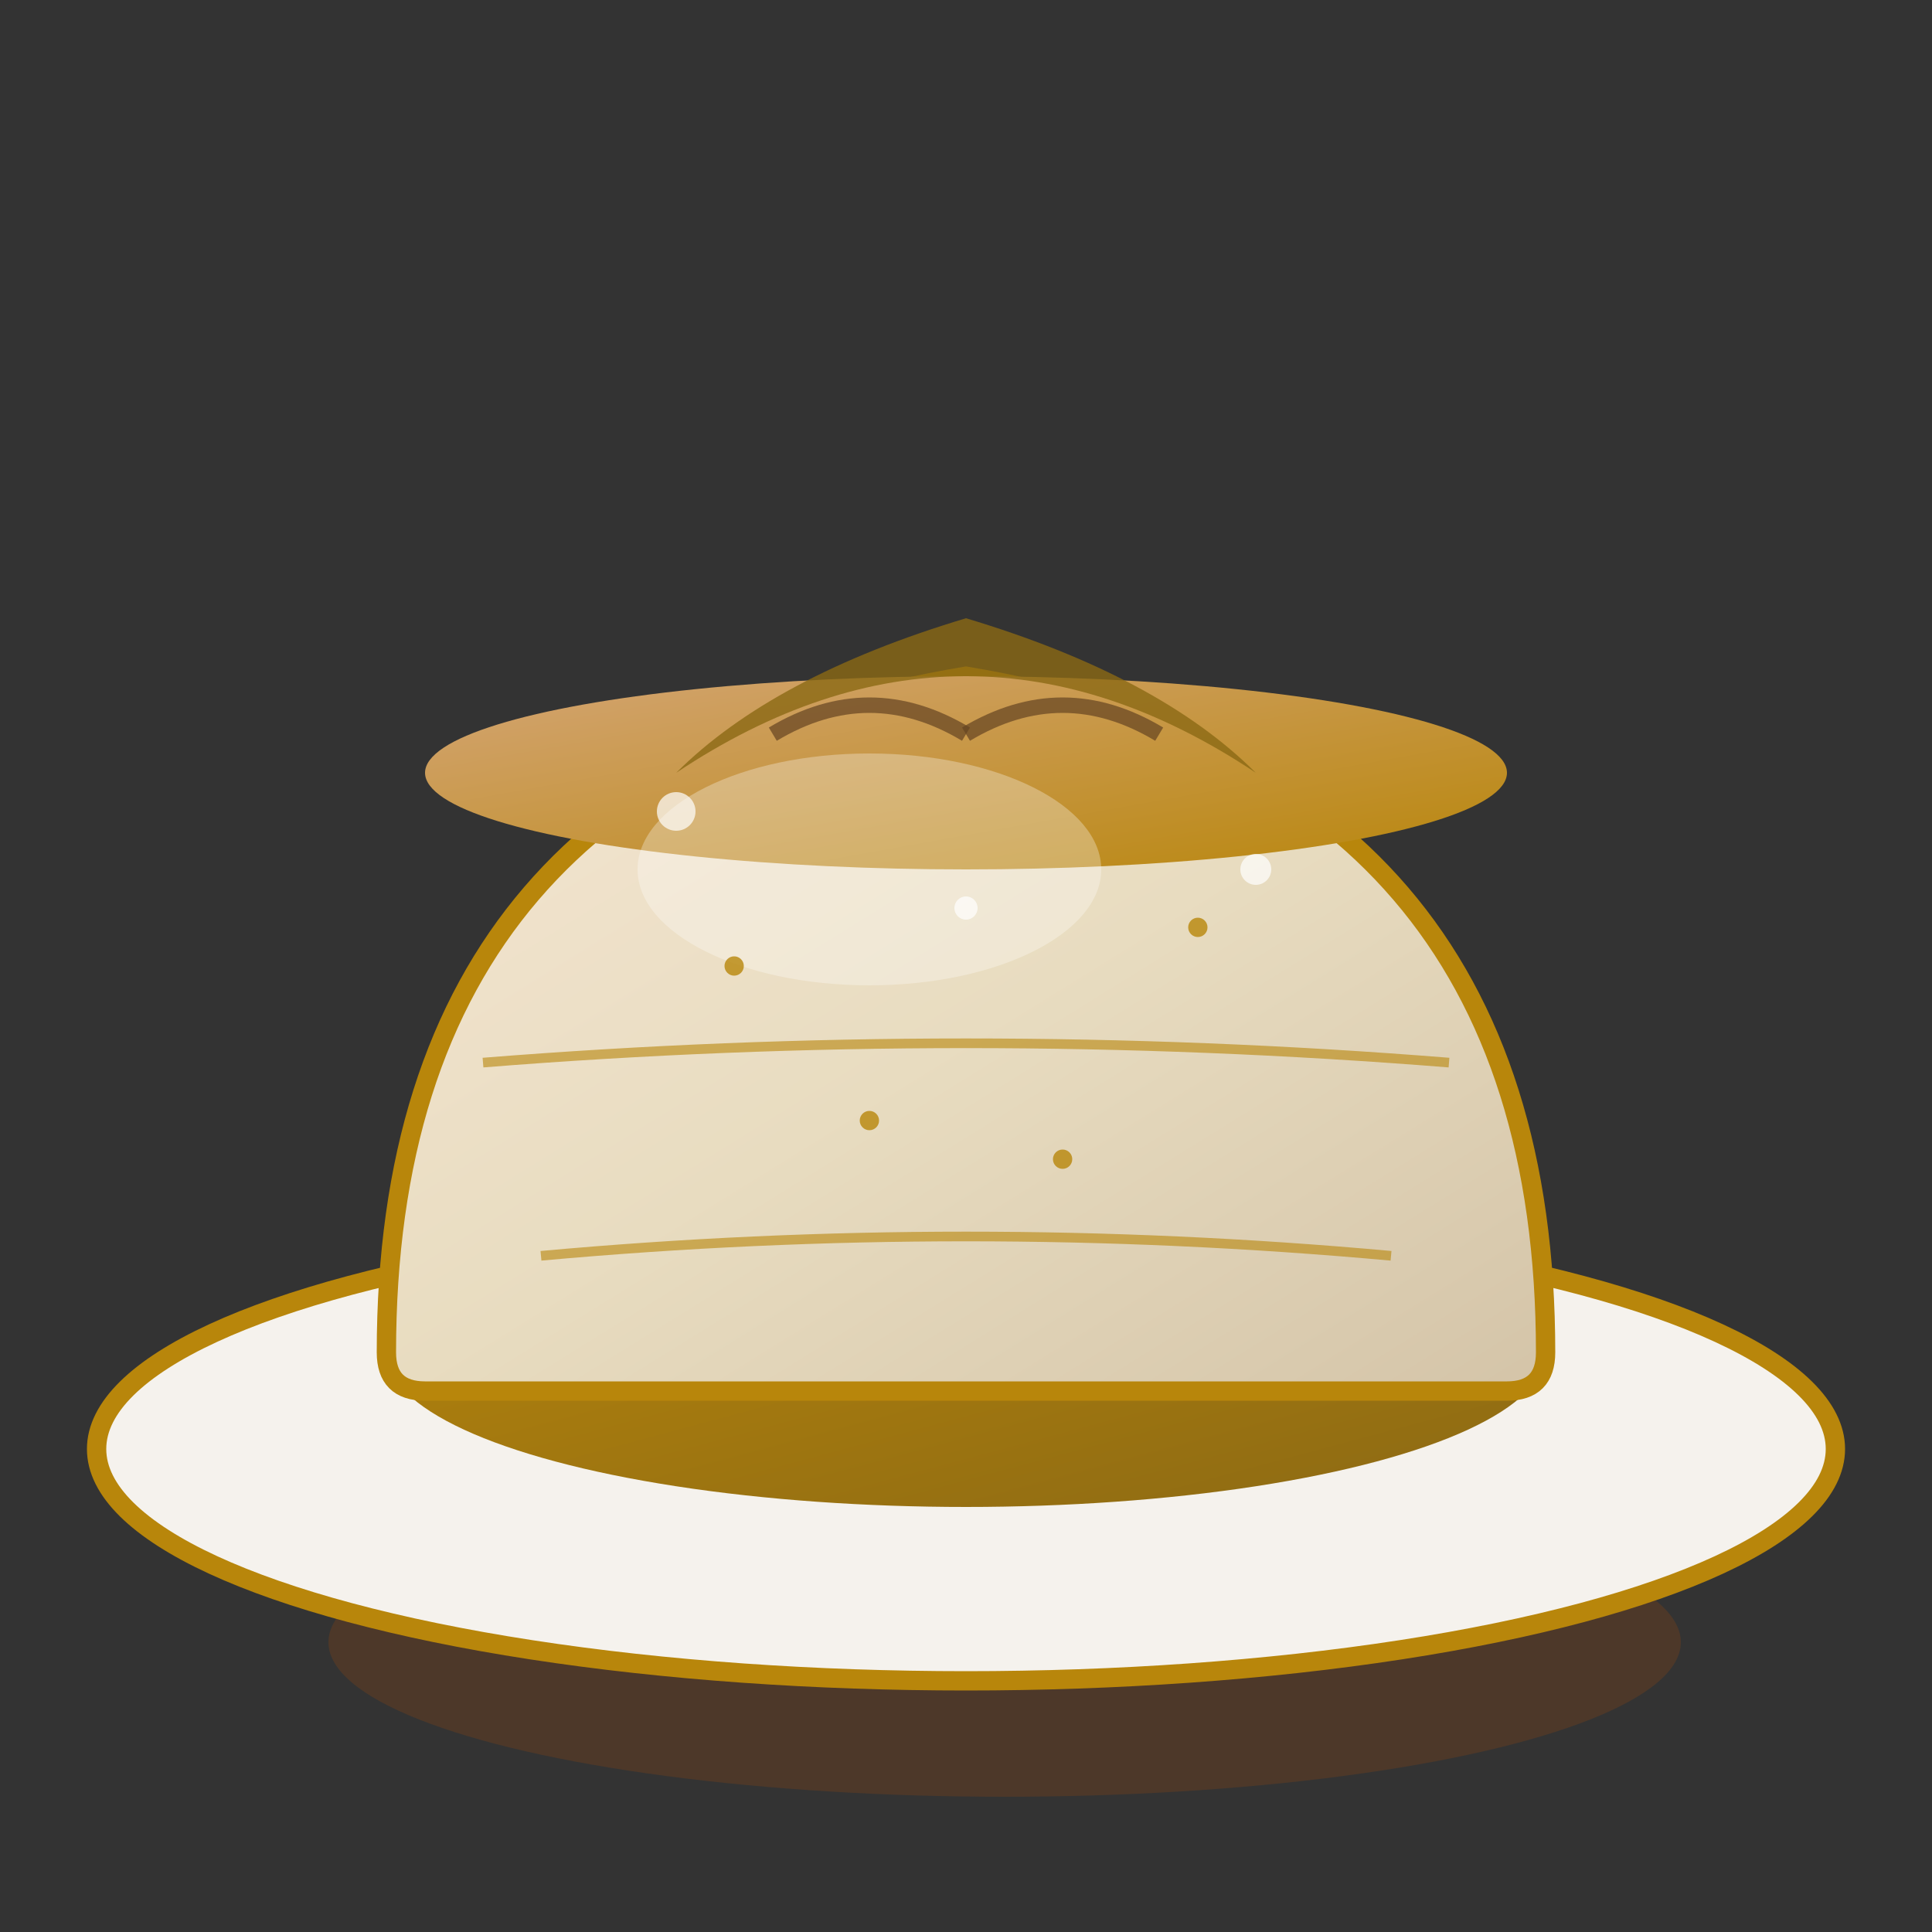
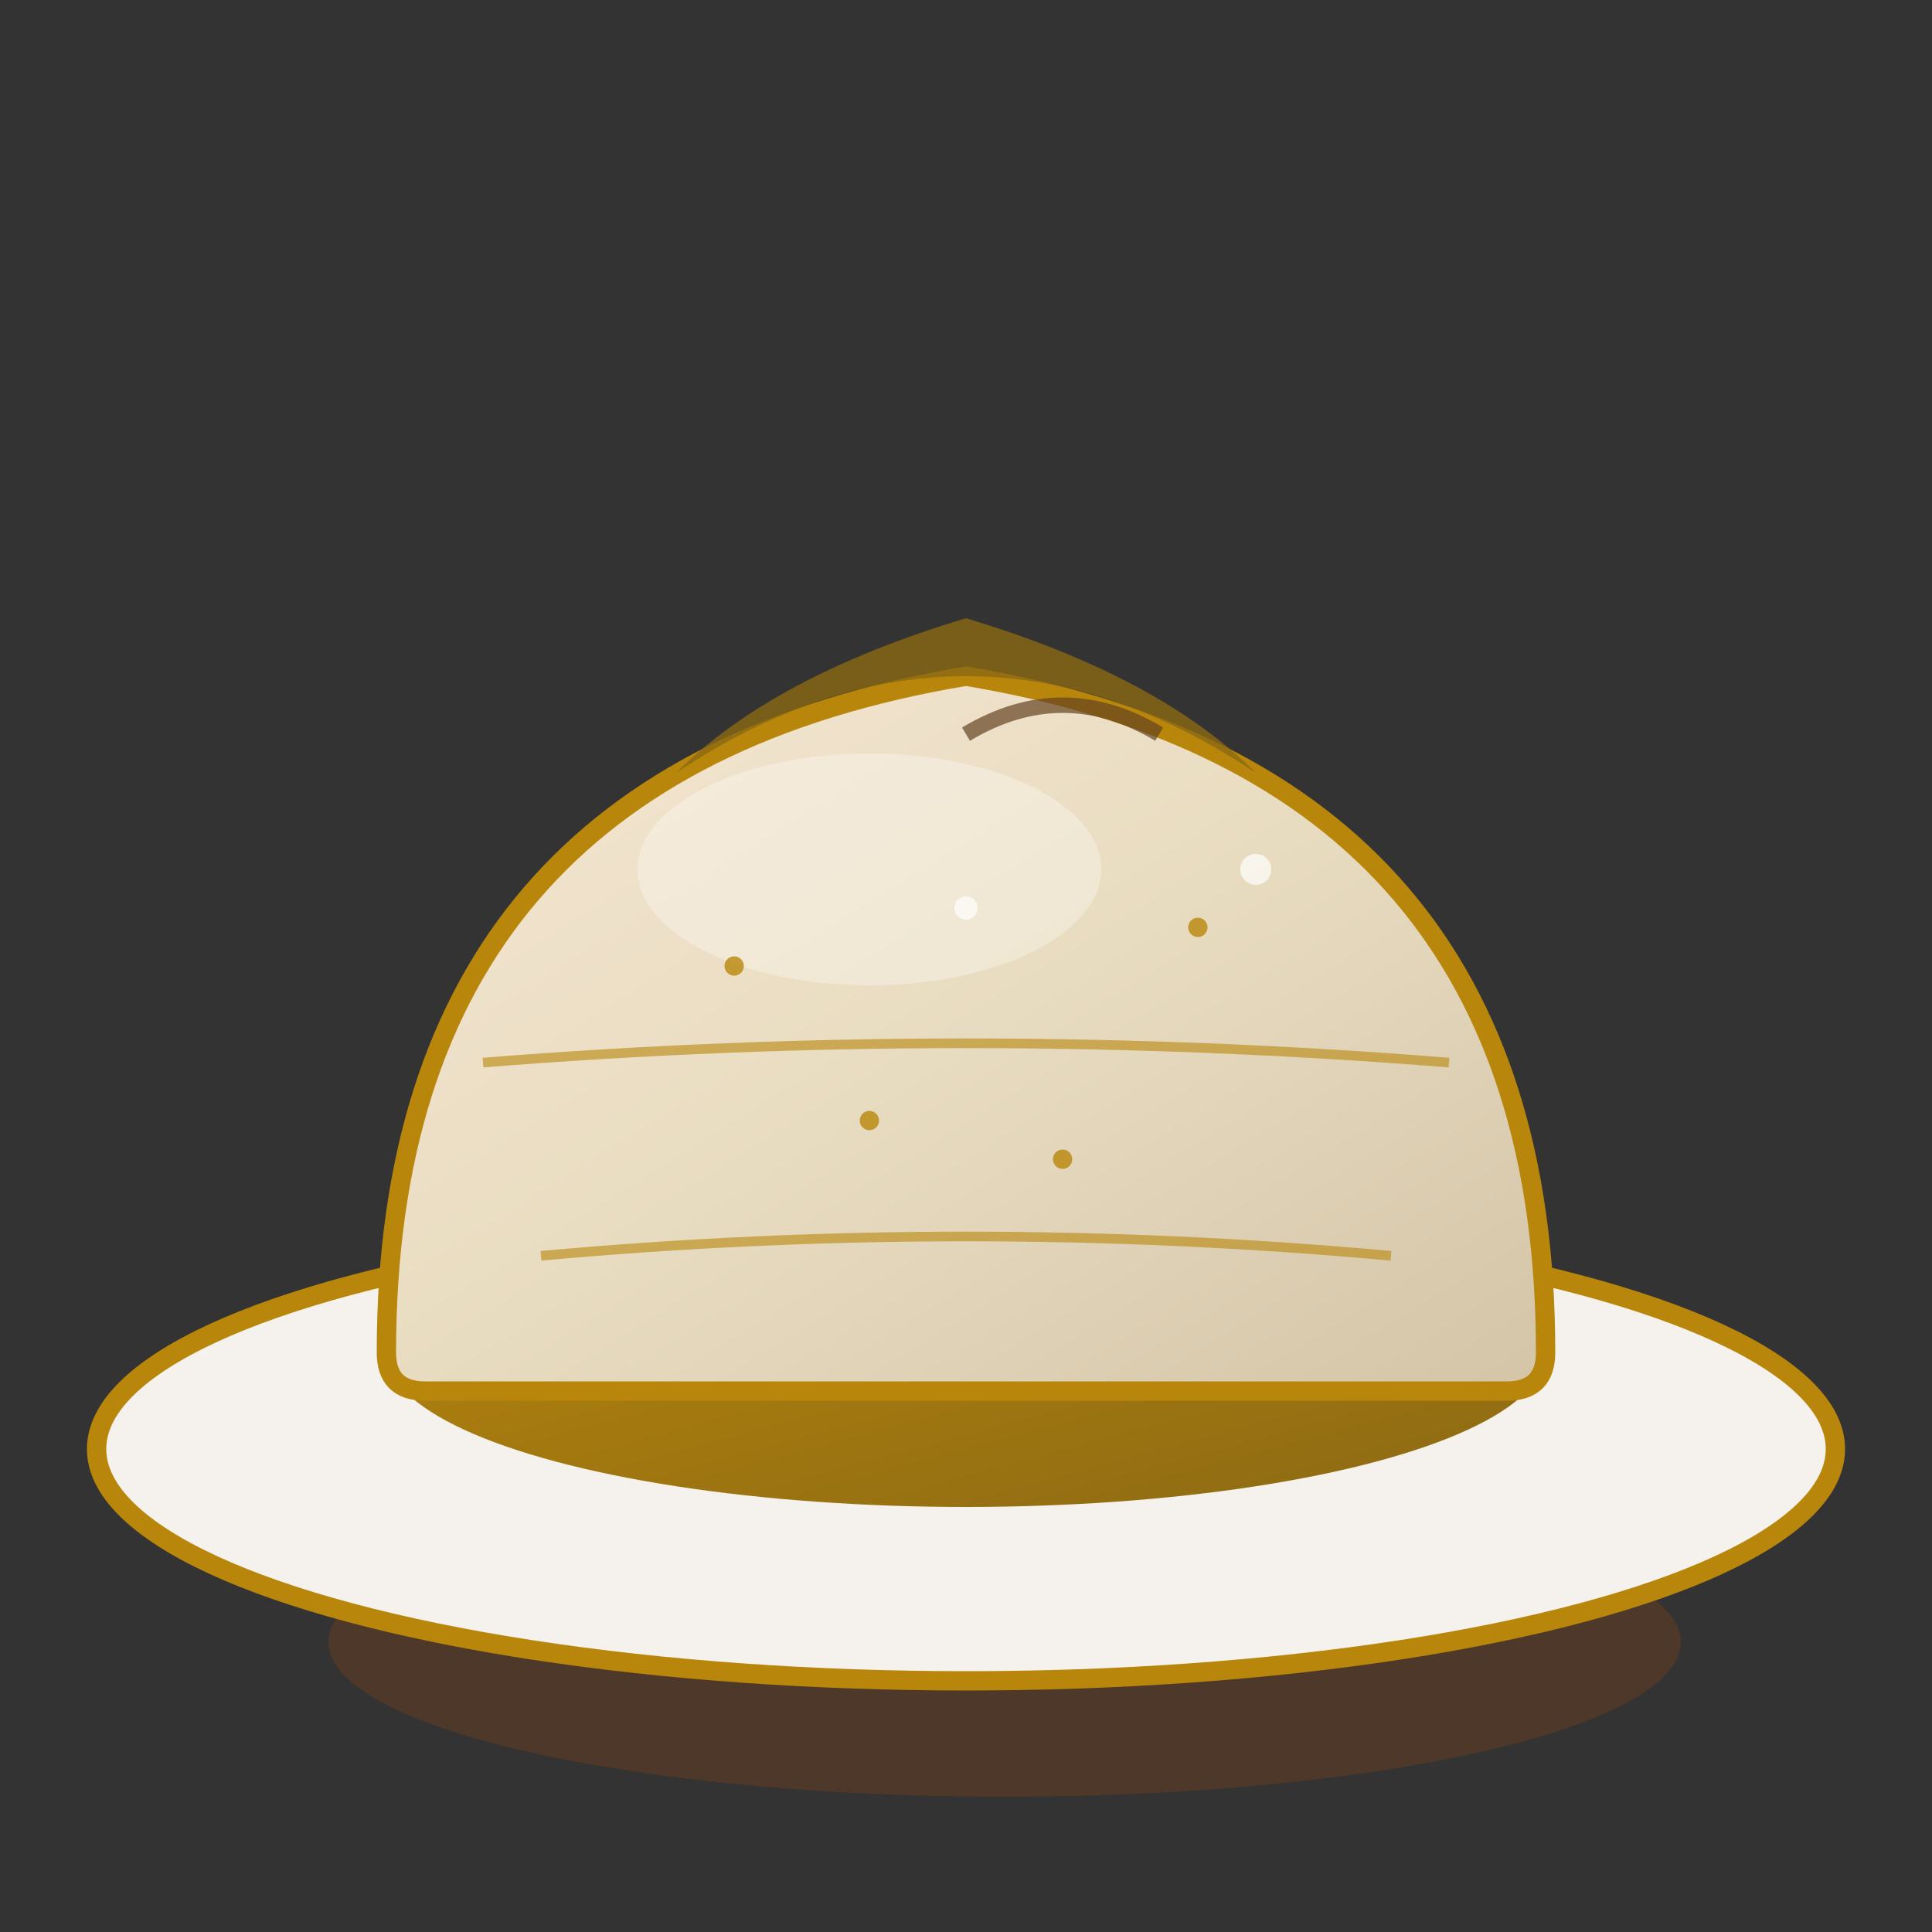
<svg xmlns="http://www.w3.org/2000/svg" width="100" height="100" viewBox="0 0 100 100">
  <rect x="0" y="0" width="100" height="100" fill="#333333" stroke="none" />
  <defs>
    <linearGradient id="sernikGradient" x1="0%" y1="0%" x2="100%" y2="100%">
      <stop offset="0%" style="stop-color:#f5e6d3;stop-opacity:1" />
      <stop offset="50%" style="stop-color:#e8dcc0;stop-opacity:1" />
      <stop offset="100%" style="stop-color:#d4c4a8;stop-opacity:1" />
    </linearGradient>
    <linearGradient id="crustGradient" x1="0%" y1="0%" x2="100%" y2="100%">
      <stop offset="0%" style="stop-color:#b8860b;stop-opacity:1" />
      <stop offset="100%" style="stop-color:#8b6914;stop-opacity:1" />
    </linearGradient>
    <linearGradient id="topGradient" x1="0%" y1="0%" x2="100%" y2="100%">
      <stop offset="0%" style="stop-color:#d4a574;stop-opacity:1" />
      <stop offset="100%" style="stop-color:#b8860b;stop-opacity:1" />
    </linearGradient>
  </defs>
  <ellipse cx="52" cy="85" rx="35" ry="8" fill="#8b4513" opacity="0.3" />
  <ellipse cx="50" cy="75" rx="45" ry="12" fill="#f5f2ed" stroke="#b8860b" stroke-width="1" />
  <ellipse cx="50" cy="70" rx="30" ry="8" fill="url(#crustGradient)" />
  <path d="M20,70 Q20,40 50,35 Q80,40 80,70 Q80,72 78,72 L22,72 Q20,72 20,70 Z" fill="url(#sernikGradient)" stroke="#b8860b" stroke-width="1" />
-   <ellipse cx="50" cy="40" rx="28" ry="5" fill="url(#topGradient)" />
  <path d="M35,40 Q50,30 65,40 Q60,35 50,32 Q40,35 35,40" fill="#8b6914" opacity="0.8" />
  <path d="M25,55 Q50,53 75,55" stroke="#b8860b" stroke-width="0.5" fill="none" opacity="0.6" />
  <path d="M28,65 Q50,63 72,65" stroke="#b8860b" stroke-width="0.5" fill="none" opacity="0.6" />
-   <path d="M40,38 Q45,35 50,38" stroke="#654321" stroke-width="0.8" fill="none" opacity="0.7" />
  <path d="M50,38 Q55,35 60,38" stroke="#654321" stroke-width="0.8" fill="none" opacity="0.7" />
  <ellipse cx="45" cy="45" rx="12" ry="6" fill="#ffffff" opacity="0.3" />
  <circle cx="38" cy="50" r="0.5" fill="#b8860b" opacity="0.8" />
  <circle cx="62" cy="48" r="0.5" fill="#b8860b" opacity="0.8" />
  <circle cx="45" cy="58" r="0.5" fill="#b8860b" opacity="0.8" />
  <circle cx="55" cy="60" r="0.5" fill="#b8860b" opacity="0.8" />
-   <circle cx="35" cy="42" r="1" fill="#ffffff" opacity="0.7" />
  <circle cx="65" cy="45" r="0.8" fill="#ffffff" opacity="0.7" />
  <circle cx="50" cy="47" r="0.6" fill="#ffffff" opacity="0.7" />
</svg>